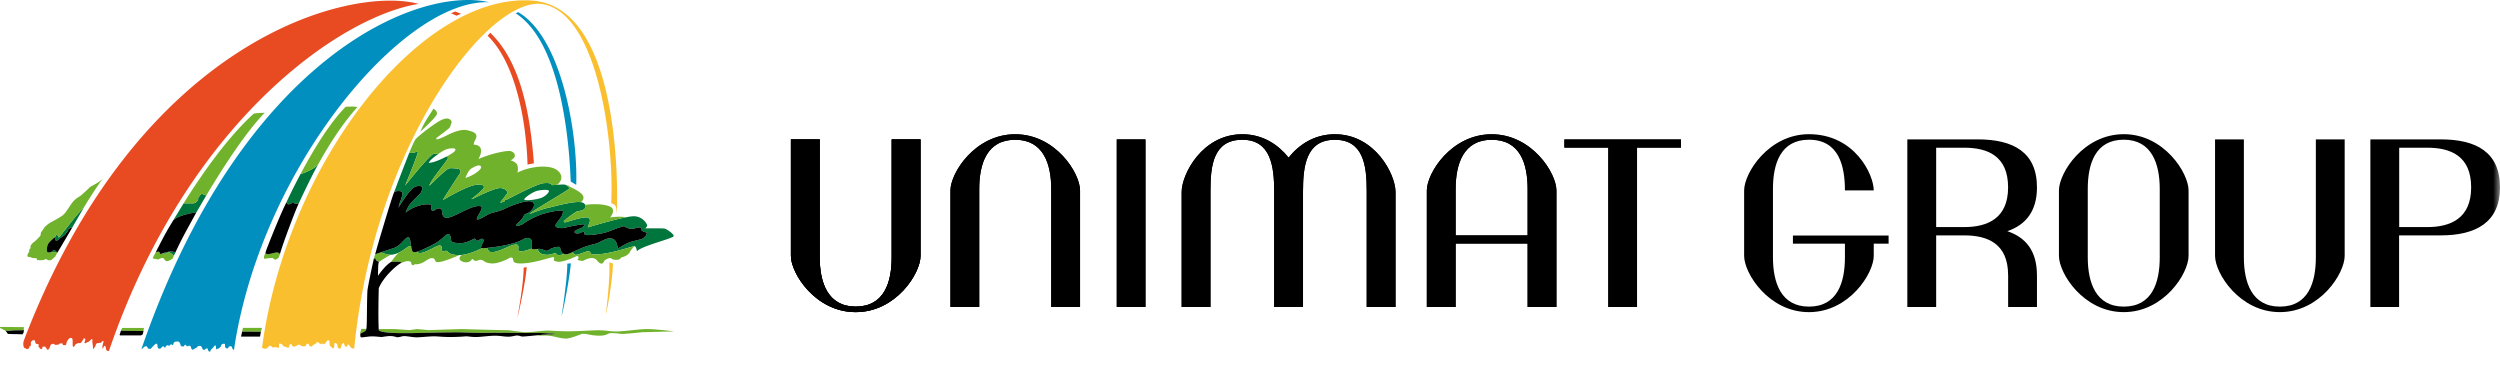
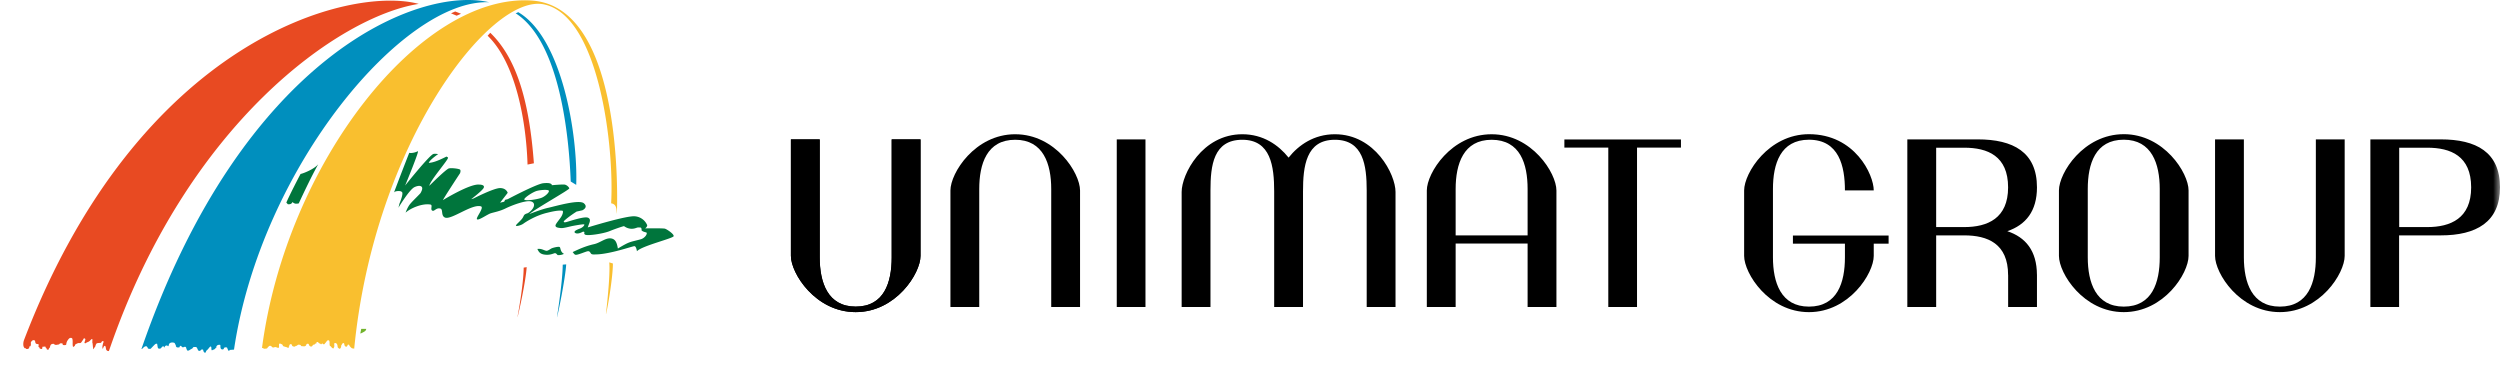
<svg xmlns="http://www.w3.org/2000/svg" xmlns:xlink="http://www.w3.org/1999/xlink" width="185" height="27" viewBox="0 0 185 27">
  <defs>
    <path id="a" d="M0 26.021h185V.001H0z" />
  </defs>
  <g fill="none" fill-rule="evenodd">
    <path d="M27.105 24.336h-.375l-.067.343s.058 0 .258-.117c.099-.058.151-.08.184-.226" fill="#71B22C" />
    <path fill="#E84A22" d="M33.376.986l.309-.137.431.17-.324.142zM8.064 25.966C13.833 9.076 25.159 1.205 30.986.289 25.91-1.074 10.308 2.827 1.772 25.178c-.058.166-.064.37-.017.48.009.022.051.084.063.102.017.018.077-.002.086.016.031.063.092.06.174.038a.246.246 0 00.088-.072c.017-.018-.023-.055-.011-.076.013-.023.08-.031.099-.053a.335.335 0 00.018-.047c.029-.082 0-.163.017-.246.012-.047.06-.065.088-.1.041-.06.118-.053.177-.036.017.007.03.029.041.053.023.088.008.174.108.21.047.017.127.006.156.046.023.036-.023.109-.011.156.006.029.065.058.082.088.011.023-.006.047.023.058.047.013.1.048.147.024.041-.024.024-.082.036-.128.005-.02.017-.042.04-.037.054.013.124-.017.182-.005.019.005-.005.046.013.058.029.024.058.047.07.072.012.016.006.045.018.064.034.04.088.04.135.023.023-.006.017-.047.023-.071.024-.041.076-.07.083-.111a.365.365 0 01.058-.164c.018-.036.065-.053.106-.066.041-.011.098-.022.123 0 .086.079.153.076.235.059.041-.012.083-.012.129-.023.036-.006.047-.042.077-.065.053-.028.111-.018.17-.018.012 0 .029.018.029.03.006.04.018.089.054.093a.304.304 0 00.169 0c.03 0 .054-.03.054-.052a.621.621 0 01.064-.23.952.952 0 01.136-.187c.058-.06.147-.076.21-.04.03.01.042.052.048.08.035.178-.006.347.03.524.006.035.029.053.052.035.03-.023.065-.041.088-.07a.083.083 0 00.018-.053.145.145 0 01.07-.076c.024-.013.041-.023.071-.03.012 0 .029-.012.041-.024.064-.041.141-.004.206-.023.017-.006.035-.011.046-.018.065-.058.095-.14.153-.205.03-.036.03-.088.065-.112a.085.085 0 01.076 0c.041.024.047.089.024.135-.012.029-.018.065-.03.095-.017.035-.029.087-.005.11.017.018.064.014.099-.005.024-.011.036-.035.053-.047a.53.53 0 00.217-.105c.048-.048.095-.1.147-.142.012-.005.03-.005.047-.005l-.017-.006c.006.006.006.017.017.006.018.099-.005.194.006.293.007.012.012.029.018.04.012.142.024.283.053.425.006.005.03-.02.035-.035.024-.071.071-.113.112-.171v-.024a.077.077 0 00.012-.035c.012-.018.005-.035.017-.052.023-.048.041-.101.094-.123.088-.03.182-.02.276-.03.029-.007.047-.042.071-.071.01-.013.006-.041.029-.047.036-.012.077-.023.1.006.017.012.017.04.012.064-.012.024-.035.048-.035.072-.024.123-.065.228-.047.35 0 .019 0 .042.017.055 0 0 .012 0 .017-.007.036-.07.042-.164.124-.2.03-.011.052.018.065.042.011.04.023.083.029.123a.578.578 0 00.023.112c.036.07.13.135.206.094.012-.006.006-.035.006-.06M36.086 2.645l.194-.22c1.912 1.848 2.883 4.96 3.228 9.658l-.47.095c-.094-3.133-.85-7.5-2.952-9.533m2.208 20.823l.003-.002c.116-.4.61-2.67.678-3.697l-.223.035c-.01 1.218-.397 3.32-.46 3.66 0 .002 0 .004.002.004" />
    <path d="M44.838 23.24a.01.01 0 000 .003h.005c.106-.349.512-2.706.512-3.745l-.27-.083c.088.972-.211 3.522-.247 3.824m.81-7.434l.002-.003c.035-.868.51-15.313-6.306-15.762C31.12-.501 21.21 12.037 19.39 25.736c0 .006.006.01.011.017.014.005.03-.007.041 0 .037.017.072.047.113.053.07.007.134-.018.206-.018 0-.018.023-.024.029-.042.024-.052.076-.087.117-.128.03-.035.095-.035.14-.017.047.023.072.075.113.099a.15.15 0 00.117.005c.047-.015.105-.034.152-.015.03.01.066.029.1.04.018.005.043.005.06.011.012 0 .036.005.036 0 .046-.088.005-.188.029-.282.01-.036.07-.036.105-.029.023.011.035.035.058.035.035 0 .06.024.078.041.023.018.029.058.046.095 0 0 .006.011.018.017.058.012.11.04.165.053.076.011.129.04.193.075.011.006.03 0 .046 0a.128.128 0 01.012-.093c.006-.006.012-.017.024-.017 0-.012.005-.024.005-.03 0-.076.055-.159.142-.136.07.02.047.102.095.137.052.04.123.046.187.04.024-.003.03-.035.047-.046.035-.024.076.006.1-.024a.437.437 0 01.052-.047c.053-.035.111-.023.171-.011a.127.127 0 01.088.093c.123 0 .276.064.358-.053.019-.03.025-.076.06-.107.04-.021.1-.021.128 0a.382.382 0 01.047.096c.03.082.153.134.224.064.023-.023.035-.058.052-.082.024-.035.078-.011.112-.03.024-.01.03-.053.047-.064.03-.013.076 0 .095-.03.017-.023 0-.076.03-.087.087-.047.134.058.198.099h.023c.053 0 .084.093.119.052.023-.023.064-.064.099-.047.012.008.017.03.035.043.024.01.053.017.076.01.041-.024.06-.07.095-.105.07-.064.117-.212.23-.189.017 0 .04.024.052.043.04.1.01.212.03.317 0 .017.01.035.017.047.017.018.04.018.052.035.072.066.123.183.236.146-.012-.047.03-.08.034-.123.018-.082-.017-.165.006-.235.012-.035.076-.035.113-.017.094.035.117.146.129.24.002.018-.006.036 0 .047a.32.32 0 00.14.125c.012 0 .035.01.047-.006.018-.037.047-.066.06-.096.023-.046.005-.11.029-.151.035-.047.052-.107.093-.142.024-.017.053-.03.084-.023.017.012.035.034.035.052.017.078.023.154.087.195.03.017.07.029.1.011.03-.017.046-.058.06-.093.006-.018.01-.035.029-.047.023-.008.052-.008.07.005.04.023.04.082.075.117.043.042.078.09.125.123.018.012.035.026.052.026.047.005.095.015.142.023C27.697 10.58 36.288-.479 40.236.322c4.12.835 5.224 10.635 4.988 14.723.428.072.383.438.42.757 0 .002 0 .004.002.003" fill="#F9BF2F" />
-     <path d="M17.316 25.872C19.33 12.342 29.905-.111 36.203.168c-5.17-1.222-18.235 3.927-25.736 25.656a.06.06 0 00.053-.011c.07-.065.129-.141.217-.176.04-.018.1-.024.129.006a.308.308 0 01.07.11c0 .013.013.03.03.042.058.029.123.018.183.018.093-.106.188-.2.287-.3a.318.318 0 01.1-.071c.03-.01.059-.01.088 0 .01.006.01.03.01.04.019.073.019.137.037.208.006.04.018.08.059.099.047.013.1.019.14 0 .066-.023.089-.105.154-.146.023-.018.064-.012.094 0 .029.01.035.047.052.077h.018c.075 0 .083-.142.159-.16.035-.011.076-.017.11.005.03.019.06.042.072.078a.124.124 0 01.07-.135c.053-.031.14-.025.17.035h.018a.097.097 0 00.04-.071c.008-.03.013-.065.025-.088.065-.123.235-.135.364-.1.017.006.047.018.059.04.023.054.053.1.076.153a.207.207 0 01.006.06.16.16 0 00.064.082c.06.029.124.006.189.018.017-.047.035-.094.08-.118.019-.008.049-.006.055.006.035.047.07.082.118.1.04.012.076-.024.11-.03.036-.011.077-.017.1 0 .024.012.036.042.048.07a.465.465 0 00.088.2c.018.018.053.007.076 0 .076-.017.135-.081.206-.111.029-.012.047-.03.07-.041l.024-.006c-.006-.017.012-.023.012-.041.023 0 .023-.03.04-.041.012-.008.018-.018.03-.018a.88.88 0 01.17-.006.131.131 0 01.083.07c.029.049.046.1.07.147.006.019.024.035.035.048a.135.135 0 00.13.01c.029-.01.046-.052.076-.074.04-.024.083-.018.129-.007.007 0 .012.013.018.023a.296.296 0 00.076.182c.036.024.094.036.112-.011.017-.053.035-.106.076-.141.1-.077.153-.176.235-.258.023-.025.07-.03.082-.012.047.076 0 .182.053.265.006.005.024.005.035 0a.315.315 0 00.018-.02c.04-.015.088-.028.124-.04.034-.017.064-.063.105-.088 0-.005.006-.017.006-.023.012-.018.04-.012.053-.035.018-.036-.017-.094.018-.112.029-.017.047-.048.076-.064a.34.34 0 01.17-.02c.04.013.035.06.035.096 0 .053 0 .106.018.153.012.03.036.064.064.076.042.023.083.018.124.005a.064.064 0 00.047-.064c0-.006.006-.023.006-.03.058-.058.153-.064.229-.034 0 0 .012.017.018.035.017.052.04.1.064.152.012.036.059.076.094.042.012-.006 0-.035.019-.054m24.223-2.423s.002 0 .003-.002c.108-.374.612-2.866.68-3.907l-.258.022c-.01 1.234-.375 3.555-.427 3.883 0 .002 0 .003.002.004M38.35.9l-.196.093s.023.004.07.032c3.227 2.161 3.884 9.116 4.01 12.406l.407.25C42.766 9.985 41.607 2.811 38.35.9" fill="#008FBE" />
-     <path d="M4.156 17.805c.095.018.25-.108.298-.188l.18-.11s.156-.1.188-.155c.03-.055.219-.274.219-.274l.016-.133.094-.017.063-.094.119.024c.094-.16.66-1.128.85-1.468-.33.236-1.774 2.145-1.774 2.145l-.078.032-.015-.11-.142-.102-.112.203c0 .018.004.233.094.247m-.157.69c-.051 0-.122.09-.189.138l.153.053.211-.053c-.057-.061-.137-.138-.175-.138m8.984.179s-.198-.093-.483-.05a2.62 2.62 0 00-.43.112.234.234 0 00.118.045c.117 0 .188-.117.33-.094.14.024.261.175.35.232.091-.188.122-.254.124-.26h-.003l-.006.015m1.931-4.358l-.259.33s.047.093-.047.211c-.094.117-.212.188-.282.188h-.739s-.623 1.025-.774 1.277c.052-.069.196-.204.588-.345.163-.057.336-.105.496-.144l.05-.012.084-.019.086-.018c.242-.05.42-.076.42-.076s.616-1.06.732-1.248c0 0-.26-.073-.355-.144m20.67 4.03s.011-.13.14-.363c.13-.236.025-.294-.034-.319-.06-.024-.364.19-.423.153-.06-.035-.06-.163-.165-.152-.105.012-.563.364-1.14.328-.576-.035-.576-.104-.599-.352-.023-.246-.117-.327-.212-.316-.212.023-.458.48-1.269.858-.308.143-.742.372-1.04.448a.626.626 0 00.078.055c.351.213 1.362-.538 1.621-.517.259.024.094.306.189.4.094.095.187-.046.329 0 .14.049.093.259.775.306.633.044 1.422-.3 1.85-.515l-.1-.014zm3.759-.529c-.059-.21-.315-.296-.634-.105-.628.375-1.95.565-2.665.633.066.16.162.272.162.272.541.211 1.616-.585 2.021-.518.282.048 0 .447.212.493.195.044.63-.092.917-.196-.044-.097.042-.382-.013-.579m-9.152-.257c-.235.046-.47.54-.964.763l-1.03.344c.078.036.196.08.372.137.73.234 1.48-.47 1.622-.54a.515.515 0 01.237-.03c-.05-.32-.084-.706-.237-.675" fill="#00753C" />
+     <path d="M17.316 25.872C19.33 12.342 29.905-.111 36.203.168c-5.17-1.222-18.235 3.927-25.736 25.656a.06.06 0 00.053-.011c.07-.065.129-.141.217-.176.04-.018.1-.024.129.006a.308.308 0 01.07.11c0 .013.013.03.03.042.058.029.123.018.183.018.093-.106.188-.2.287-.3a.318.318 0 01.1-.071c.03-.01.059-.01.088 0 .01.006.01.03.01.04.019.073.019.137.037.208.006.04.018.08.059.099.047.013.1.019.14 0 .066-.023.089-.105.154-.146.023-.018.064-.012.094 0 .029.01.035.047.052.077h.018a.124.124 0 01.07-.135c.053-.031.14-.025.17.035h.018a.097.097 0 00.04-.071c.008-.03.013-.065.025-.088.065-.123.235-.135.364-.1.017.006.047.018.059.04.023.054.053.1.076.153a.207.207 0 01.006.06.16.16 0 00.064.082c.06.029.124.006.189.018.017-.047.035-.094.08-.118.019-.008.049-.006.055.006.035.047.07.082.118.1.04.012.076-.024.11-.03.036-.011.077-.017.1 0 .024.012.036.042.048.07a.465.465 0 00.088.2c.018.018.053.007.076 0 .076-.017.135-.081.206-.111.029-.012.047-.03.07-.041l.024-.006c-.006-.017.012-.023.012-.041.023 0 .023-.03.04-.041.012-.008.018-.018.03-.018a.88.88 0 01.17-.006.131.131 0 01.083.07c.029.049.046.1.07.147.006.019.024.035.035.048a.135.135 0 00.13.01c.029-.01.046-.052.076-.074.04-.024.083-.018.129-.007.007 0 .012.013.018.023a.296.296 0 00.076.182c.036.024.094.036.112-.011.017-.053.035-.106.076-.141.1-.077.153-.176.235-.258.023-.025.07-.03.082-.012.047.076 0 .182.053.265.006.005.024.005.035 0a.315.315 0 00.018-.02c.04-.015.088-.028.124-.04.034-.017.064-.063.105-.088 0-.005.006-.017.006-.023.012-.018.04-.012.053-.035.018-.036-.017-.094.018-.112.029-.017.047-.048.076-.064a.34.34 0 01.17-.02c.04.013.035.06.035.096 0 .053 0 .106.018.153.012.03.036.064.064.076.042.023.083.018.124.005a.064.064 0 00.047-.064c0-.006.006-.023.006-.03.058-.058.153-.064.229-.034 0 0 .012.017.018.035.017.052.04.1.064.152.012.036.059.076.094.042.012-.006 0-.035.019-.054m24.223-2.423s.002 0 .003-.002c.108-.374.612-2.866.68-3.907l-.258.022c-.01 1.234-.375 3.555-.427 3.883 0 .002 0 .003.002.004M38.35.9l-.196.093s.023.004.07.032c3.227 2.161 3.884 9.116 4.01 12.406l.407.25C42.766 9.985 41.607 2.811 38.35.9" fill="#008FBE" />
    <path d="M38.807 14.778c-.11-.078.604-.574.94-.657.25-.064.784-.11.862-.016.078.094-.251.438-.58.548-.33.11-1.084.224-1.222.125m10.407 2.146c-.142-.046-1.47-.023-1.47-.023s.188-.14.14-.259a1.083 1.083 0 00-.892-.635c-.611-.07-3.5.824-3.5.824s.07-.189.093-.259c.024-.07.189-.376-.093-.469-.283-.096-1.317.258-1.575.328s-.188-.07-.188-.07c.306-.306.94-.706.94-.706l.423-.093s.47-.212.117-.517c-.352-.306-2.091.212-2.632.33-.54.117-1.41.468-1.41.468.423-.375 2.985-1.809 2.96-1.903-.022-.094-.186-.259-.352-.282-.163-.023-.94.047-.94.047s.024-.094-.163-.14c-.19-.048-.517 0-.517 0-.587.116-2.585 1.174-2.585 1.174l-.19.047-.07.14-.305.072.565-.729s-.094-.352-.565-.352c-.47 0-1.973.775-1.973.775l-.164.047s.798-.61.916-.822c.152-.274-.352-.259-.352-.259-.706-.047-2.656 1.151-2.656 1.151.094-.21 1.27-1.996 1.27-1.996s.07-.188 0-.259c-.072-.07-.612-.14-.823-.094-.212.047-1.458 1.293-1.458 1.293.095-.448 1.458-1.975 1.387-2.092-.013-.022-.06-.049-.116-.076-.03.014-.057.03-.088.045-.595.297-.94.407-1.221.422.064-.173.39-.437.697-.649-.163-.028-.31-.036-.377 0-.363.188-2.067 2.325-2.067 2.325s1.08-2.607.94-2.537c-.141.07-.423.164-.635.117a190.09 190.09 0 00-1.139 2.963l.012-.025c.062-.133.517-.14.564-.047 0 0 .199-.012-.153.846-.027.066-.058.265-.094.34 0 0 .842-1.406 1.217-1.546 0 0 .322-.158.486-.04.165.118-.023.412-.047.47-.023.06-.587.588-.787.834-.2.247-.33.635-.33.635.366-.34 1.256-.71 1.846-.6.187.036-.057.39.153.458.14.048.272-.244.575-.163.223.06.02.545.352.67.47.175 1.985-1.027 2.644-.835.282.082-.411.87-.281.963.129.094.752-.364 1.009-.446.259-.082.682-.153 1.105-.364.423-.21 1.539-.646 1.915-.505.376.141.14.611-.27.857-.352.106-.26.176-.411.388-.153.212-.506.481-.47.54.035.06.376-.024.552-.152.176-.13.924-.613 1.786-.81.153-.036.763-.2 1.104-.143.052.01.059.165-.06.388-.116.224-.47.588-.457.717.012.13.176.152.388.177.21.023.673-.122.917-.164.199-.037.775-.142.82-.107.049.035-.08.224-.34.317-.257.094-.422.188-.363.283 0 0 .153.2.623-.07l.105.034s-.078.142.059.2c.223.094 1.359-.09 1.774-.259.552-.223 1.045-.376 1.08-.376.036 0 .145.123.412.177.352.07.54-.095.67-.082.108.01.247-.047.223.212.14.152.383.128.388.2.01.176-.223.397-.423.457-.385.113-.682.153-.975.282-.294.13-.74.411-.74.411-.06-.34-.135-.638-.412-.728-.435-.14-.856.291-1.34.4-.703.156-1.22.417-1.594.588.066.077.117.172.197.198.14.048.752-.234.917-.259.164-.023.187.12.257.19s.306.046.306.046c1.034 0 2.749-.612 2.89-.612.14 0 .189.376.189.376.352-.399 2.695-.953 2.718-1.117.024-.165-.498-.504-.638-.55" fill="#00753C" />
    <path d="M41.423 18.288c-.071-.071-.517.046-.611.094-.094.047-.235.164-.352.176-.118.01-.318-.13-.53-.141-.051-.003-.11 0-.165.005.07.138.14.343.46.406.469.094.752-.094.845-.094.094 0 .189.14.189.14a.828.828 0 00.475-.091c-.27-.13-.244-.43-.311-.495m-19.182-5.415a.212.212 0 01-.01.02c-.204.382-.819 1.574-1.042 2.099l.116.124c.305.023.33-.165.33-.165s.116.094.21.117a.723.723 0 00.264-.018c.426-.921 1.001-2.11 1.417-2.856a.642.642 0 01.024-.043c-.283.353-1.074.676-1.309.722" fill="#00753C" />
-     <path fill="#71B22C" d="M8.945 24.475l1.673.018.035-.225H9.054l-.093.144-.017.065zm10.438-.211h-1.404l-.064.28 1.393.003zm-19.043.17s.172.057.266.057c.094 0 .24-.047.647-.047.408 0 .508-.018.508-.018v.003l.007-.223-1.767-.014c-.007.04.017.084.017.085l.002.004.203.084s-.07.015.054.047c.024.006.048.018.073.03l-.01-.008m7.297-11.238c-.231.253-.655.462-.893.596-.117.065-.172.14-.172.14s-.33.314-.548.501c-.22.19-.447.228-.737.643-.197.283-.407.642-.596.814-.187.173-.735.454-.94.565a2.343 2.343 0 00-.438.345c-.125.171-.22.328-.266.375-.047.047-.015.157-.047.236-.031.077-.345.391-.47.485a.966.966 0 00-.251.266c-.047.078-.016.22-.016.22s-.046-.016-.078.062c-.031.08-.031.204-.031.204s-.172.203-.11.313c.063.11.204.047.204.047l.078.063s.204.047.313.031c.11-.015.079.125.126.141.047.015.344.015.439 0 .094-.016.094-.063.188-.063.093 0 .156.078.156.078s.204.016.267-.03c.062-.048.28-.25.28-.25s.078-.164.148-.282l-.004.008-.064-.07-.212.052-.153-.053c-.016.01-.031.022-.046.026a.467.467 0 01-.25.01c-.078-.08-.047-.472.062-.644.11-.173.486-.47.486-.47v.003l.112-.204.142.103.015.11.078-.03s1.445-1.91 1.774-2.147a.29.29 0 00-.01.018c.225-.383 1.15-1.856 1.464-2.212m4.551 5.585a.215.215 0 01-.105-.037l-.014-.009c-.12.041-.205.076-.205.076s-.036-.159-.125-.184c-.089-.026-.217.05-.217.05-.041.063-.166.3-.227.433l.164.047.259.047s.141-.094.282-.117c.141-.024.165.187.305.234.141.048.47-.187.47-.187.032-.076.098-.225.094-.215-.09-.057-.211-.208-.352-.233-.141-.022-.212.095-.329.095m2.138-3.736c.07 0 .188-.07.282-.187.094-.12.047-.212.047-.212l.26-.33c.093.072.352.144.352.144h.002c1.39-2.338 3.054-4.832 4.32-6.112-.164 0-.728.024-.822.07-1.887 1.709-3.766 4.362-5.18 6.626h.74m27.801-1.104c.023.094-2.538 1.528-2.961 1.903 0 0 .87-.35 1.41-.469.464-.1 1.81-.496 2.405-.412.074-.052.195-.166.195-.34 0-.25-.376-.5-.845-.72-.313-.148-.156-.168-.394-.175.097.063.174.151.19.213m.964 1.622l-.423.093s-.635.4-.94.706c0 0-.071.14.188.07.258-.07 1.292-.424 1.574-.328.283.093.118.397.094.47-.023.07-.094.258-.094.258s1.828-.565 2.883-.76a4.373 4.373 0 00-1.222.023s.5-.595-.032-.815c-.53-.217-1.29-.185-1.814-.124.145.245-.214.407-.214.407M31.107 9.743c.309-.763.78-1.368.966-1.701 0 0 .294.154.263.387-.031.232-1.23 1.314-1.23 1.314m4.098 3.062c-.391.267-.767.36-.767.36.157-.36.266-.595.485-.72.22-.126.502-.267.627-.172.125.094.047.266-.345.532m5.592-.407c-.752-.188-1.848.032-2.506.376a.984.984 0 000-.533c-.062-.25-.501-.377-.501-.377.564-.282.25-.658-.063-.689-.313-.03-1.41.19-2.318.595.47-.877-.031-1.064-.345-1.064-.031-.188.188-.438.188-.595 0-.158 0-.315-.657-.47-.66-.158-1.598.438-1.85.531-.25.095-.438.22-.47.063.126-.124 1.003-.72 1.035-.845.03-.126.156-.377.094-.44-.063-.061-.188-.313-.69-.093-.501.219-1.7 1.16-1.958 1.44-.122.194-.284.55-.47 1.011.212.047.494-.046.635-.117.14-.07-.94 2.537-.94 2.537s1.704-2.136 2.067-2.325c.068-.036.214-.029.377 0a4.29 4.29 0 01.524-.322c.235-.108.69-.14.736-.061.046.075.058.203-.648.565a.338.338 0 01.116.075c.07.118-1.292 1.646-1.386 2.092 0 0 1.245-1.245 1.457-1.293.21-.046.75.024.823.096.07.07 0 .258 0 .258s-1.175 1.785-1.27 1.996c0 0 1.95-1.197 2.656-1.15 0 0 .504-.016.352.257-.118.213-.916.823-.916.823l.164-.046s1.504-.777 1.973-.777c.47 0 .565.354.565.354l-.565.728.306-.071.07-.141.189-.046s1.998-1.059 2.585-1.175c0 0 .328-.047.517 0 .187.046.163.14.163.14l.389-.03c.587-.44.303-1.096-.428-1.277M27.105 24.35h-.375l-.064.328s.06 0 .26-.117c.098-.058.15-.079.18-.21m22.742.165c-.27-.03-1.41-.166-1.94-.166-.598 0-1.44.141-2.13.172s-.807-.102-1.77-.078c-.313.008-1.15.066-1.928.07-.7.003-1.356-.05-1.535-.05-.438 0-1.47.152-1.754.12a76.889 76.889 0 01-1.159-.147c-.47 0-3.512-.087-3.512-.087l-2.41.078-.848-.078-.56.078-1.1-.078h-1.177l.004.07c.13.283 2.162.246 3.36.211.64-.018 2.261-.04 2.528-.04.125 0 1.48.052 1.984.04 1.081-.023 3.525.024 3.736 0 .13-.013 1.044.05 1.395.06.22.007-.25.064-.25.064s-.08-.026-.327 0c-.086.01-.274.011-.375.022l-.188.018-.16.017a.88.88 0 01.156.016c.094.046.501-.079 1.252.11.346.085.534.101.69.117.313.031 1.223-.346 1.223-.346.407-.03.531.095 1.127.126.595.032.721-.093.877-.157.157-.062.752 0 .878.031.125.033 1.598-.125 1.598-.125l2.316-.06c.001-.002.003-.002.003-.004s-.002-.003-.004-.004M23.55 12.151v.004c.87-1.577 1.863-3.09 2.9-4.23-.21-.07-.868-.024-.868-.024-1.145 1.166-2.318 3.04-3.34 4.972.237-.047 1.026-.37 1.308-.722m-2.832 6.654s-.047-.095-.188-.119c-.141-.023-.541.119-.658.119-.118 0-.234-.008-.21-.172-.043.117-.083.23-.12.337-.006.02-.025.17.048.188.164-.048.564-.072.564-.072l.21.142.236-.118.118-.305zm23.337.023s-.235.023-.306-.047c-.07-.07-.093-.212-.257-.188-.166.024-.776.306-.917.258-.081-.026-.131-.121-.197-.198-.27.123-.47.2-.603.152-.015-.006-.027-.015-.041-.022a.826.826 0 01-.475.092s-.095-.141-.188-.141c-.094 0-.376.188-.846.094-.32-.063-.39-.268-.46-.406-.172.014-.345.048-.397-.005-.005-.005-.008-.014-.011-.021-.29.104-.722.24-.918.197-.211-.047.07-.446-.211-.494-.405-.067-1.481.729-2.021.518 0 0-.096-.113-.163-.271-.115.01-.217.019-.295.024l-.065-.01c-.352.178-.951.442-1.506.505-.372.31-.052.467.117.52.205.062.502.03.627-.204.157-.016.11.125.282.125.173 0 .25-.094.36-.08.326.048.22.22.799.268.579.047 1.41-.44 1.41-.44.408 0-.078.409.643.44 1.05.046 2.489-.535 2.568-.455.11.11-.22.252.298.33.403.06 1.41-.424 1.41-.424.094 0 .117.094.117.094s.056.016-.054.142c-.062.07.149.11.219.11s.094.054.235-.017c.14-.07.674-.364.97 0 .245.298.409.329.558 0 .493-.33.517-.093.634-.07.118.023.47.094.588-.141.35-.093.563-.235.658-.423.062-.125.227-.311.33-.422l-.001-.001c-.142 0-1.857.61-2.891.61m-16.386.307l.123-.008s0 .12.076.164l.18.1-.007.007c.186-.15.526-.354.872-.547a1.02 1.02 0 01-.343-.045 4.114 4.114 0 01-.372-.137l-.436.146a10.143 10.143 0 00-.094.32m1.866.251s.17.016.202.055c.175-.06.402-.153.565-.103.25.078.03.22.25.283.125.036.095-.063.095-.063h.157c.564-.016.83-.454 1.159-.454.328 0 .125.282.423.297.295.016 1.09-.3 1.613-.522a1.505 1.505 0 01-.165-.003c-.681-.047-.634-.258-.775-.305-.141-.046-.234.094-.33 0-.093-.094.072-.376-.187-.4-.258-.022-1.27.73-1.621.517a.626.626 0 01-.078-.055c-.137.034-.246.04-.298-.015-.057-.061-.09-.212-.115-.382a.513.513 0 00-.237.03c-.08.039-.346.272-.692.433-.322.324-.562.687-.562.687s.45-.05.596 0" />
-     <path d="M3.514 18.668c-.078-.08-.047-.471.062-.643.11-.172.486-.47.486-.47s0 .235.094.25c.095.017.25-.11.298-.188l.18-.11s.156-.101.188-.155c.03-.055.219-.274.219-.274l.016-.134.094-.015.063-.094.12.023s-1.022 1.75-1.095 1.846c0 0-.177-.21-.24-.21-.062 0-.156.142-.235.165a.457.457 0 01-.25.009M.59 24.71c-.062-.047-.125-.23-.25-.275 0 0 .173.056.266.056.094 0 .24-.047.648-.047.407 0 .507-.017.507-.017s.025.22-.115.315c0 0-.267-.016-.486-.016-.22 0-.57-.016-.57-.016m10.03-.217l-1.675-.018-.094.298.031.047h1.535s.141-.047.157-.11c.016-.063.045-.217.045-.217m8.689.054l-.065.36h-1.405l.077-.363zm-6.325-5.873s-.198-.093-.483-.05c-.286.043-.637.188-.637.188s-.036-.16-.125-.185c-.088-.025-.217.05-.217.05s.46-.923.757-1.452c.298-.53.505-.855.505-.855s.057-.191.618-.392c.516-.185 1.135-.27 1.135-.27s-.389.704-.804 1.47c-.416.767-.749 1.496-.749 1.496m6.678-.041c-.023.165.093.172.211.172.117 0 .517-.141.658-.118.14.024.188.118.188.118.173-.675 1.181-3.35 1.395-3.756 0 0-.173.044-.267.02-.095-.024-.212-.118-.212-.118s-.024.188-.329.165l-.116-.124c-.374.694-1.4 3.254-1.528 3.64m9.566-.309c.494-.224.73-.717.964-.764.235-.047.188.881.352 1.058.165.176.892-.228 1.34-.435.811-.377 1.057-.835 1.27-.858.093-.01.187.07.21.316.023.248.023.318.6.353.575.036 1.034-.316 1.14-.328.104-.012.104.117.164.152.058.036.364-.177.423-.152.058.023.164.082.035.317s-.142.364-.142.364l.165.024c.564-.036 2.232-.223 2.961-.658.32-.19.576-.106.634.105.06.212-.047.53.024.6.07.07.352-.012.564 0 .211.011.411.152.53.14.116-.01.257-.129.351-.175.094-.048.54-.165.611-.094.071.07.035.398.352.516.318.118.987-.47 2.198-.74.483-.108.904-.54 1.34-.399.275.09.351.387.41.728 0 0 .446-.282.74-.41.294-.13.59-.17.975-.283.2-.06.435-.28.423-.458-.005-.07-.247-.047-.387-.199.023-.259-.115-.202-.224-.212-.129-.013-.317.152-.669.082-.268-.054-.376-.177-.412-.177-.035 0-.528.153-1.08.376-.415.17-1.55.353-1.774.26-.138-.059-.059-.2-.059-.2l-.106-.036c-.47.27-.623.071-.623.071-.058-.095.106-.189.364-.282.26-.094.388-.283.341-.318-.047-.035-.623.07-.822.107-.244.042-.705.187-.916.164-.212-.025-.377-.047-.388-.177-.012-.129.341-.493.458-.717.117-.223.11-.378.06-.388-.342-.058-.953.107-1.105.142-.863.198-1.61.681-1.787.811-.176.128-.517.212-.55.152-.037-.059.316-.328.468-.54.153-.212.06-.282.411-.388.412-.246.646-.716.27-.857-.375-.14-1.49.294-1.915.505-.422.211-.845.282-1.104.364-.258.082-.88.54-1.01.446-.13-.094.564-.88.281-.963-.659-.192-2.172 1.01-2.643.835-.33-.125-.129-.61-.352-.67-.303-.08-.435.211-.576.163-.209-.069.035-.422-.152-.458-.59-.11-1.48.26-1.845.6 0 0 .13-.388.33-.635.198-.246.762-.775.785-.834.024-.058.212-.352.048-.469-.165-.119-.486.04-.486.04-.376.14-1.217 1.545-1.217 1.545.036-.075.067-.274.093-.34.352-.858.153-.846.153-.846-.047-.094-.5-.086-.564.047-.153.325-1.217 3.887-1.394 4.567l1.464-.49zm-1.558.811l.123-.008s0 .119.076.164l.18.1s-.028 0-.048.168c-.018.15-.03.856-.03.856s.51-.76.969-1.03c0 0 .45-.048.595 0 0 0 .172.017.203.057-.315.098-1.38 1.055-1.708 1.89 0 0-.058 2.115 0 3.09.13.282 2.163.246 3.36.21a162.35 162.35 0 012.528-.04c.125 0 1.48.053 1.984.04 1.08-.022 3.524.024 3.736 0 .13-.013 1.044.05 1.395.06.22.007-.251.065-.251.065s-.078-.026-.325 0c-.087.009-.275.01-.376.022l-.188.018c-.51.052-1.078.107-1.219.107-.135 0-.248-.08-.415-.075-.166.005-.388.092-.677.086-.372-.008-.529-.07-.952-.07-.422 0-.95.082-1.35.094-.4.01-.647-.06-.823-.047-.177.012-.529.047-1.163.047-.635 0-.916-.06-1.292-.047-.376.012-.893.07-1.175.07-.282 0-.695-.09-.907-.09-.213 0-.303.093-.563.08 0 0-.223-.084-.47-.084-.245 0-.575.07-.656.07-.082 0-.448-.046-.706-.046-.259 0-.74.094-.812.07-.07-.023-.046-.282-.046-.282s.058 0 .26-.117c.199-.117.21-.082.223-1.128.011-1.046.023-1.751.046-1.974.023-.222.357-1.856.474-2.326" fill="#000" />
    <mask id="b" fill="#fff">
      <use xlink:href="#a" />
    </mask>
-     <path fill="#000" mask="url(#b)" d="M82.64 22.717h2.125V10.314H82.64zM75.127 9.934c-2.98 0-4.795 2.868-4.795 4.161v8.622h2.132v-8.729c0-1.853.558-3.645 2.663-3.645 2.083 0 2.663 1.792 2.663 3.645v8.73h2.133v-8.623c0-1.293-1.815-4.16-4.796-4.16m-9.142 9.11c0 1.852-.553 3.644-2.663 3.644-2.078 0-2.663-1.792-2.663-3.644v-8.73h-2.132v8.622c0 1.293 1.815 4.16 4.795 4.16s4.796-2.867 4.796-4.16v-8.622h-2.133v8.73zm47.058-1.625h-5.325v-3.432c0-1.852.577-3.644 2.663-3.644 2.122 0 2.662 1.792 2.662 3.644v3.432zm-2.662-7.485c-2.981 0-4.796 2.868-4.796 4.16v8.623h2.133v-4.695h5.325v4.695h2.133v-8.622c0-1.293-1.815-4.161-4.795-4.161zm5.383.987h3.25v11.796h2.126V10.922h3.25v-.603h-8.626zM98.78 9.934c-1.534 0-2.675.79-3.424 1.73-.75-.94-1.89-1.73-3.424-1.73-2.98 0-4.49 2.977-4.49 4.27v8.513h2.133v-8.622c0-1.85.217-3.752 2.357-3.752 2.11 0 2.357 1.972 2.357 3.824v8.55h2.134v-8.55c0-1.852.216-3.824 2.356-3.824 2.11 0 2.357 1.901 2.357 3.752v8.622h2.133v-8.513c0-1.293-1.51-4.27-4.49-4.27" />
    <path fill="#000" mask="url(#b)" d="M82.64 22.717h2.125V10.314H82.64zM75.127 9.934c-2.98 0-4.795 2.868-4.795 4.161v8.622h2.132v-8.729c0-1.853.558-3.645 2.663-3.645 2.083 0 2.663 1.792 2.663 3.645v8.73h2.133v-8.623c0-1.293-1.815-4.16-4.796-4.16m-9.142 9.11c0 1.852-.553 3.644-2.663 3.644-2.078 0-2.663-1.792-2.663-3.644v-8.73h-2.132v8.622c0 1.293 1.815 4.16 4.795 4.16s4.796-2.867 4.796-4.16v-8.622h-2.133v8.73z" />
    <path d="M65.985 19.045c0 1.852-.553 3.644-2.663 3.644-2.078 0-2.663-1.792-2.663-3.644v-8.73h-2.132v8.622c0 1.293 1.815 4.16 4.795 4.16s4.796-2.867 4.796-4.16v-8.622h-2.133v8.73zm47.058-1.625h-5.325v-3.432c0-1.852.577-3.644 2.663-3.644 2.122 0 2.662 1.792 2.662 3.644v3.432zm-2.662-7.485c-2.981 0-4.796 2.868-4.796 4.16v8.623h2.133v-4.695h5.325v4.695h2.133v-8.622c0-1.293-1.815-4.161-4.795-4.161zm5.383.987h3.25v11.796h2.126V10.922h3.25v-.603h-8.626zM98.78 9.934c-1.534 0-2.675.79-3.424 1.73-.75-.94-1.89-1.73-3.424-1.73-2.98 0-4.49 2.977-4.49 4.27v8.513h2.133v-8.622c0-1.85.217-3.752 2.357-3.752 2.11 0 2.357 1.972 2.357 3.824v8.55h2.134v-8.55c0-1.852.216-3.824 2.356-3.824 2.11 0 2.357 1.901 2.357 3.752v8.622h2.133v-8.513c0-1.293-1.51-4.27-4.49-4.27m80.837 6.871h-2.075V10.93h2.075c1.732 0 3.25.609 3.25 2.936 0 2.291-1.518 2.938-3.25 2.938m.998-6.49h-5.206v12.403h2.125v-5.299h3.081c2.62 0 4.386-.977 4.386-3.553 0-2.614-1.767-3.551-4.386-3.551m-9.241 8.731c0 1.852-.554 3.644-2.663 3.644-2.078 0-2.663-1.792-2.663-3.644v-8.73h-2.133v8.622c0 1.293 1.815 4.16 4.796 4.16 2.98 0 4.796-2.867 4.796-4.16v-8.622h-2.133v8.73zm-11.552 0c0 1.852-.554 3.644-2.663 3.644-2.078 0-2.663-1.792-2.663-3.644v-5.062c0-1.852.554-3.645 2.663-3.645 2.078 0 2.663 1.793 2.663 3.645v5.062zm-2.663-9.116c-2.98 0-4.796 2.869-4.796 4.162v4.846c0 1.293 1.815 4.16 4.796 4.16 2.98 0 4.796-2.867 4.796-4.16V14.09c0-1.293-1.816-4.162-4.796-4.162zm-24.482 7.499v.604h3.849v1.012c0 1.852-.554 3.645-2.663 3.645-2.08 0-2.663-1.793-2.663-3.645v-5.062c0-1.851.554-3.643 2.663-3.643 2.23 0 2.663 1.97 2.663 3.75h2.132c0-1.162-1.393-4.16-4.795-4.16-2.981 0-4.796 2.868-4.796 4.162v4.845c0 1.294 1.815 4.162 4.796 4.162 2.98 0 4.795-2.868 4.795-4.162v-.904h1.1v-.604h-7.081zm12.674-.623h-2.074V10.93h2.074c1.733 0 3.249.609 3.249 2.936 0 2.291-1.516 2.938-3.25 2.938m3.194.303c1.363-.465 2.192-1.479 2.192-3.242 0-2.614-1.767-3.551-4.387-3.551h-5.206v12.403h2.134v-5.299h2.074c1.733 0 3.249.61 3.249 2.936v.003h.003v2.36h2.133V20.32l-.002-.002c-.012-1.766-.837-2.758-2.19-3.21" fill="#000" mask="url(#b)" />
  </g>
</svg>